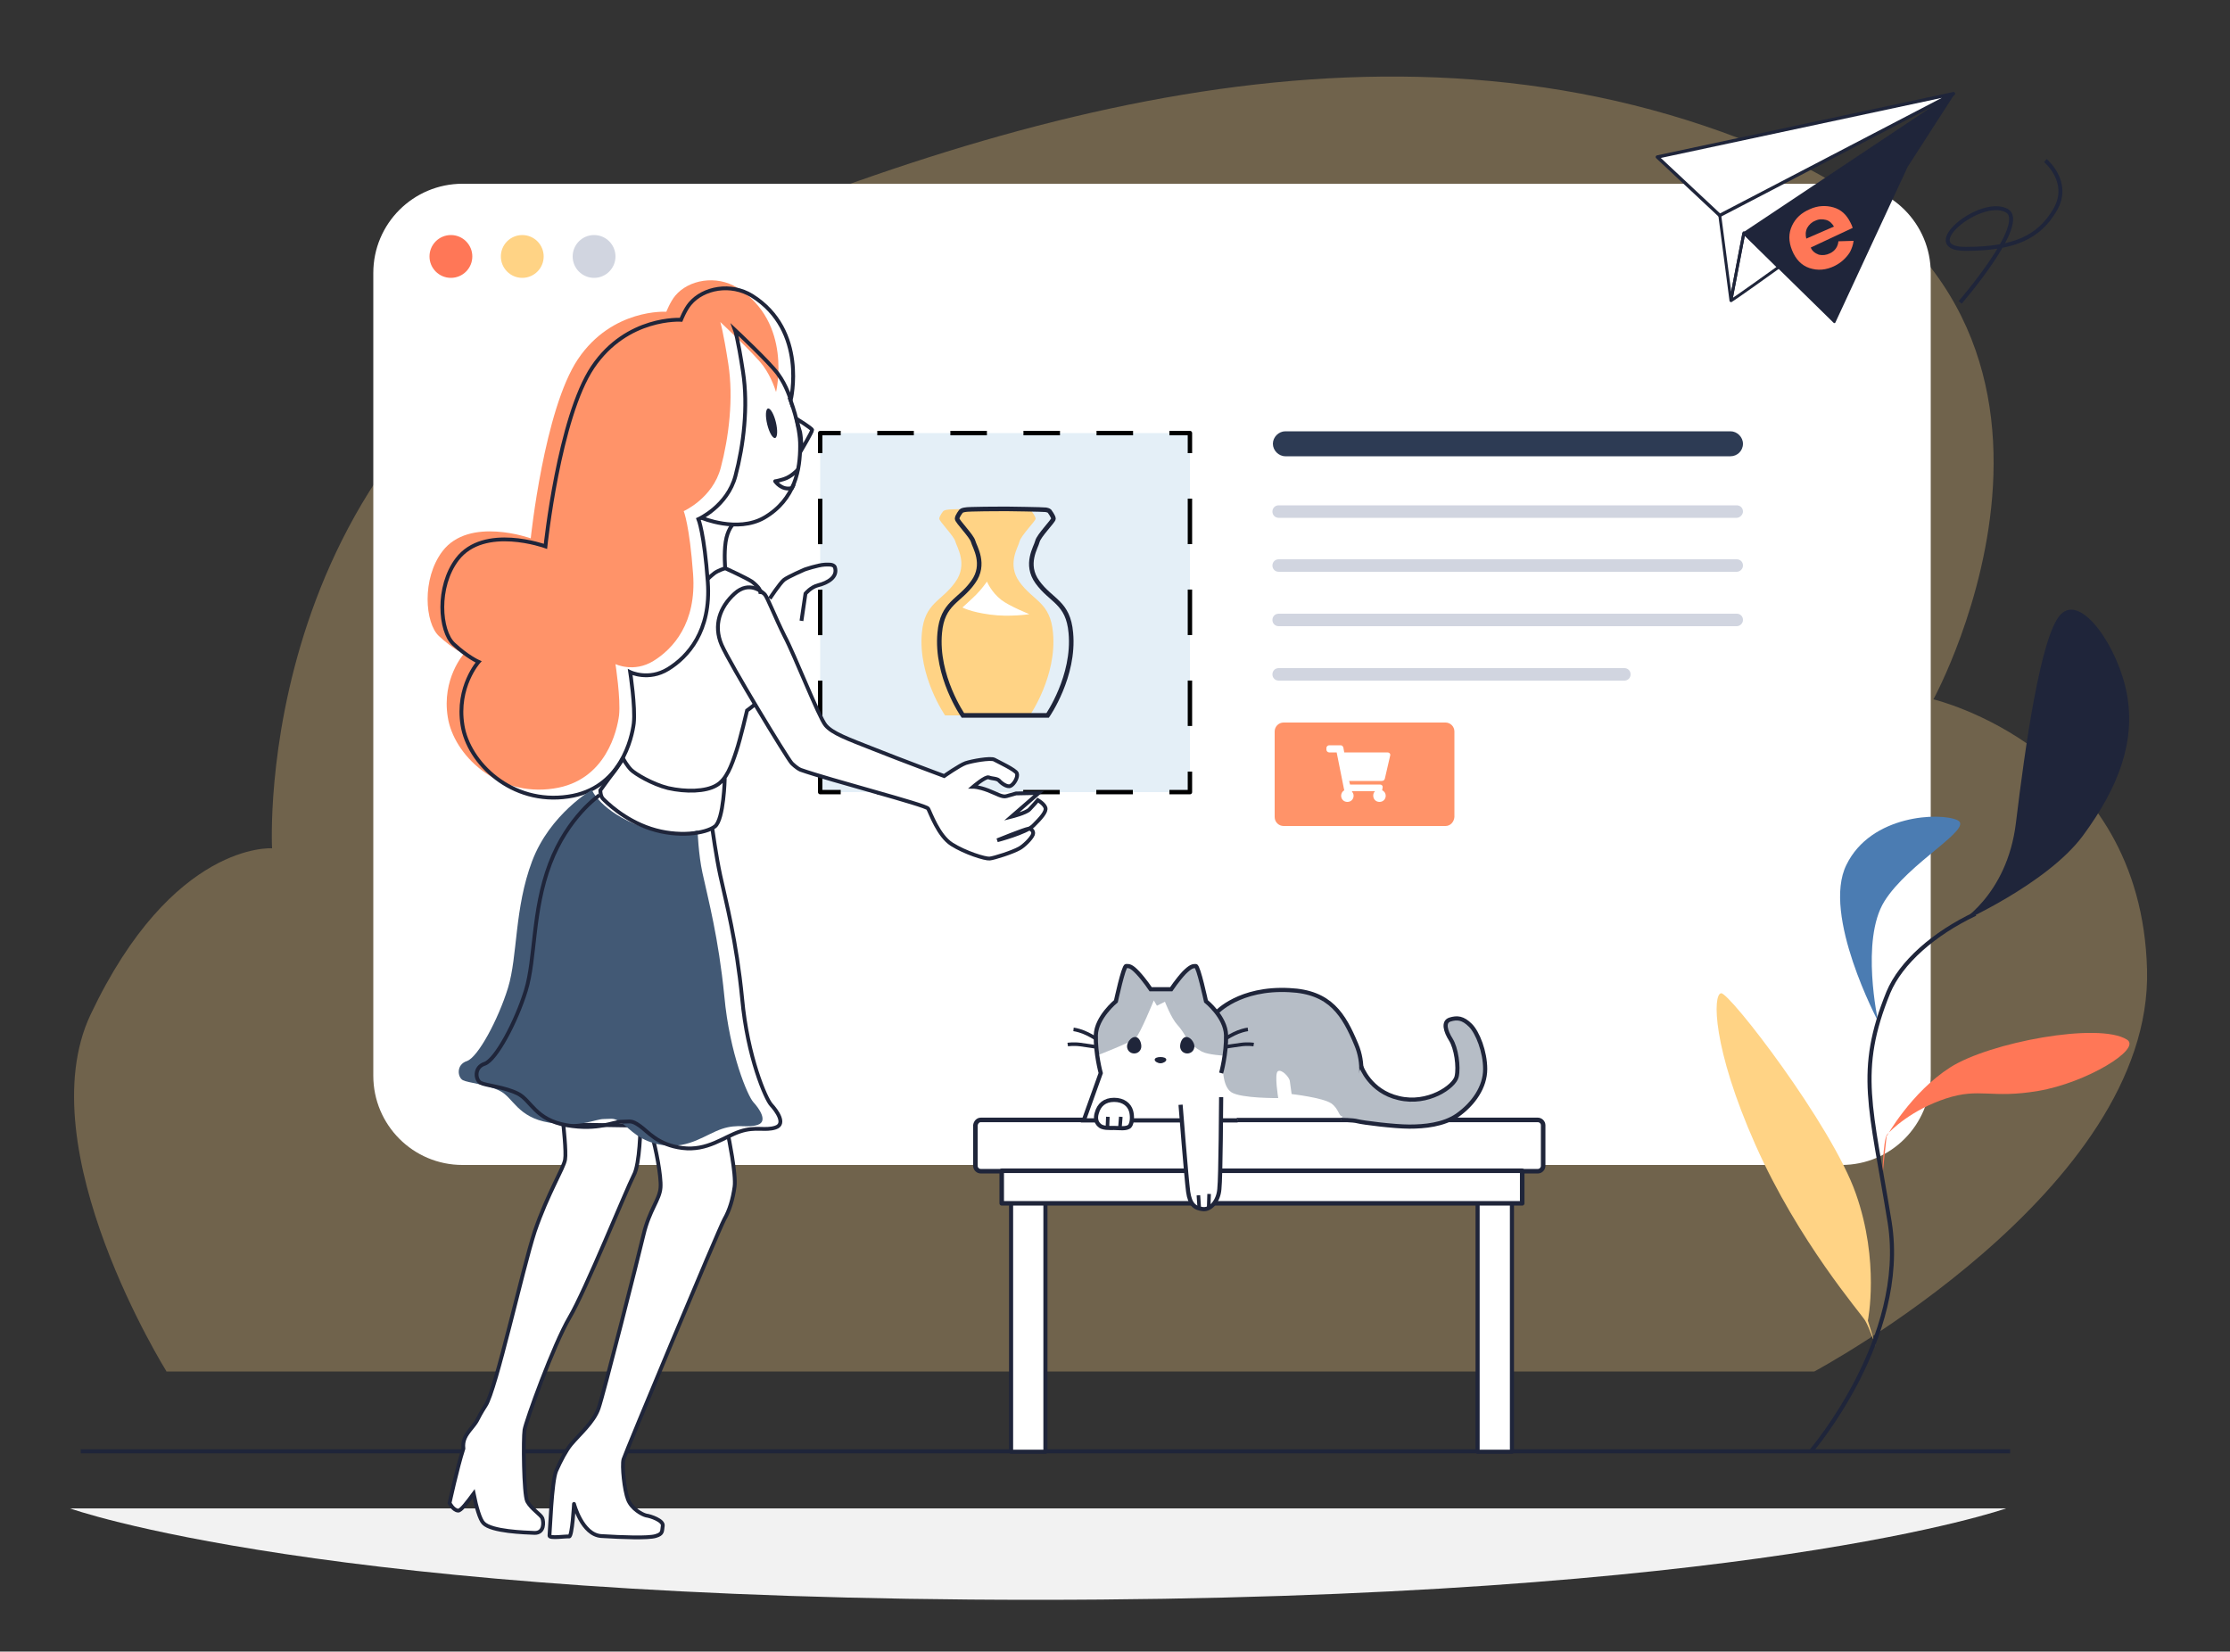
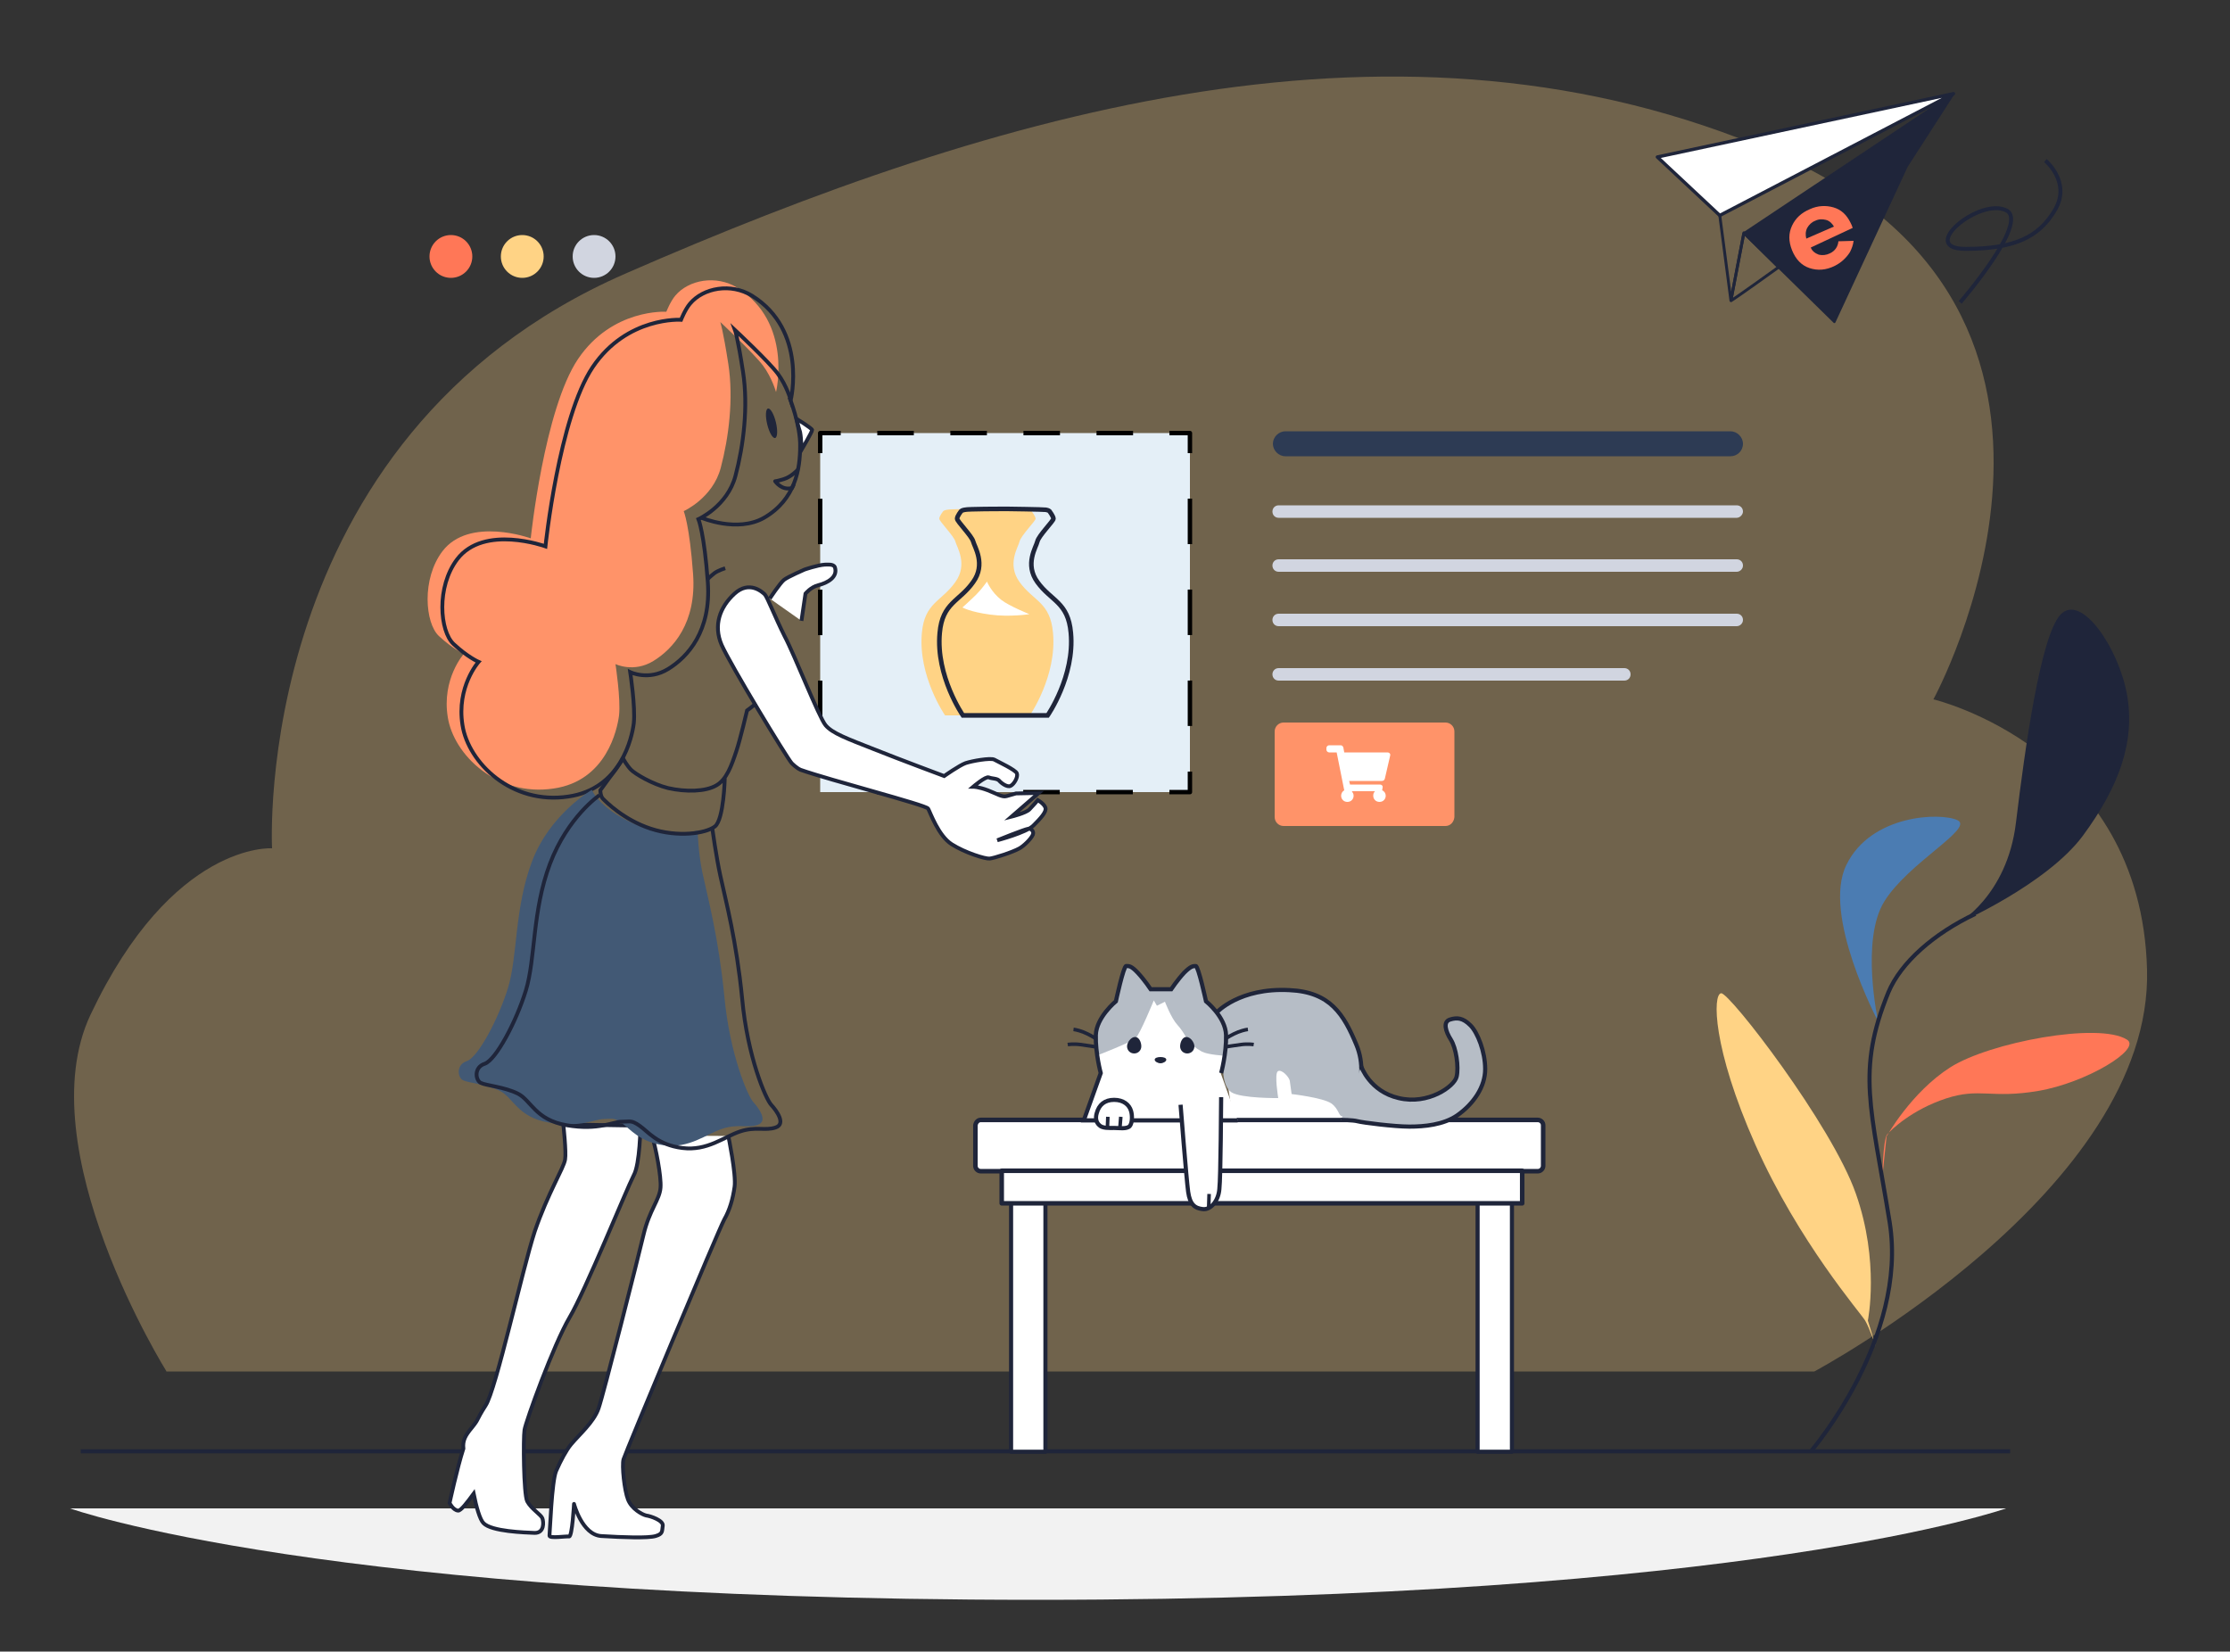
<svg xmlns="http://www.w3.org/2000/svg" version="1.1" id="Calque_1" x="0px" y="0px" viewBox="0 0 500 370.3" style="enable-background:new 0 0 500 370.3;" xml:space="preserve">
  <rect x="0" y="0" width="500" height="370.3" fill="#333333" stroke="none" />
  <style type="text/css">
	.st0{opacity:0.3;fill:#FFD385;}
	.st1{fill:#F2F2F2;}
	.st2{fill:none;stroke:#1F253A;stroke-width:0.918;stroke-linejoin:round;stroke-miterlimit:10;}
	.st3{fill:#FFFFFF;}
	.st4{fill:#4B7CB2;}
	.st5{fill:#FFD385;}
	.st6{fill:#FF7757;}
	.st7{fill:#1F253A;}
	.st8{fill:#2D3B54;}
	.st9{fill:#D1D5E0;}
	.st10{fill:#FF9369;}
	.st11{fill:#1F253A;stroke:#1F253A;stroke-width:0.496;stroke-linejoin:round;stroke-miterlimit:10;}
	.st12{fill:#FFFFFF;stroke:#1F253A;stroke-width:0.746;stroke-linejoin:round;stroke-miterlimit:10;}
	.st13{fill:none;stroke:#1F253A;stroke-width:0.644;stroke-linejoin:round;stroke-miterlimit:10;}
	.st14{fill:#FFFFFF;stroke:#1F253A;stroke-width:1.017;stroke-linejoin:round;stroke-miterlimit:10;}
	.st15{fill:#FFFFFF;stroke:#1F253A;stroke-width:0.918;stroke-linejoin:round;stroke-miterlimit:10;}
	.st16{fill:none;stroke:#1F253A;stroke-width:0.888;stroke-linejoin:round;stroke-miterlimit:10;}
	.st17{fill:#E4EFF7;}
	.st18{fill:none;stroke:#000000;stroke-width:0.989;stroke-linejoin:round;}
	.st19{fill:none;stroke:#000000;stroke-width:0.989;stroke-linejoin:round;stroke-dasharray:8.193,8.193;}
	.st20{fill:none;stroke:#000000;stroke-width:0.989;stroke-linejoin:round;stroke-dasharray:10.196,10.196;}
	.st21{fill:none;stroke:#1F253A;stroke-width:1.028;stroke-miterlimit:10;}
	.st22{fill:none;stroke:#1F253A;stroke-width:0.856;stroke-miterlimit:10;}
	.st23{fill:#FFFFFF;stroke:#1F253A;stroke-width:0.856;stroke-miterlimit:10;}
	.st24{fill:#FFFFFF;stroke:#1F253A;stroke-width:0.856;stroke-linejoin:round;stroke-miterlimit:10;}
	.st25{fill:#425975;}
	.st26{fill:none;stroke:#1F253A;stroke-width:0.856;stroke-linecap:round;stroke-linejoin:round;stroke-miterlimit:10;}
	.st27{fill:none;stroke:#1F253A;stroke-width:0.802;stroke-miterlimit:10;}
	.st28{fill:#B6BDC6;}
	.st29{fill:none;stroke:#1F253A;stroke-width:0.931;stroke-miterlimit:10;}
	.st30{fill:#B6BDC6;stroke:#1F253A;stroke-width:0.931;stroke-miterlimit:10;}
	.st31{fill:#FFFFFF;stroke:#1F253A;stroke-width:0.931;stroke-miterlimit:10;}
	.st32{fill:#FFFFFF;stroke:#1F253A;stroke-width:0.802;stroke-miterlimit:10;}
</style>
  <path class="st0" d="M37.4,307.6c0,0-31.3-50-17.1-80.1C38.7,188.6,61,190.2,61,190.2s-5-92,79.1-128.8s174.5-63,257.7-27.2  s35.7,122.6,35.7,122.6s46.6,11,47.9,60.6c1.3,49.6-74.6,90.1-74.6,90.1H37.4z" />
  <path class="st1" d="M232.2,358.7c-159.9,0-216.5-20.5-216.5-20.5h434.1C449.8,338.2,392.1,358.7,232.2,358.7z" />
  <line class="st2" x1="18.1" y1="325.4" x2="450.7" y2="325.4" />
-   <path class="st3" d="M412.9,261.2H103.7c-11.1,0-20-9-20-20V61.2c0-11.1,9-20,20-20h309.2c11.1,0,20,9,20,20v179.9  C432.9,252.2,424,261.2,412.9,261.2z" />
  <g>
    <g id="vegetation_30_">
      <path class="st4" d="M421.1,229c0,0-4-18.2,1.4-26.9c5.4-8.7,20.2-16.4,16.4-18.2c-3.8-1.8-19.4-1.3-24.9,10    C408.4,205.1,421.1,229,421.1,229" />
      <path class="st5" d="M420.6,301.9c0,0-1.4-4.1-2.4-5.8c-1-1.7-14.9-17.6-24.6-39.4s-9.6-33.8-7.7-34c1.8-0.3,24.8,29.5,30.2,44.9    c5.4,15.3,2.7,28.5,2.7,28.5" />
      <path class="st6" d="M422,264.3c0,0,0.2-8.7,1.1-9.9c0.9-1.1,5.6-5.6,13.2-8.1c7.6-2.5,10.1,0.1,20.7-1.7    c10.7-1.8,23.3-9.4,19.9-11.5c-6.3-4-30.8,0.6-39.6,6.2s-14.3,15.5-14.3,15.5" />
    </g>
    <g>
      <path class="st7" d="M438.9,207.1c0,0,11.1-6.1,13.1-22.6c2-16.5,5.5-41.9,10-46.7c4.6-4.9,13,7.4,14.9,17.9    c1.9,10.6-1.8,20.7-9.9,31.7C458.8,198.4,438.9,207.1,438.9,207.1" />
    </g>
    <path class="st2" d="M406.2,325.2c0,0,21.6-25.2,17.5-51.1c-4.2-25.9-7.5-33.9-0.3-51.6c2.8-6.7,10.2-13.2,19.5-17.6" />
  </g>
  <g>
    <path class="st8" d="M388,102.3h-99.8c-1.5,0-2.8-1.3-2.8-2.8v0c0-1.5,1.3-2.8,2.8-2.8H388c1.5,0,2.8,1.3,2.8,2.8v0   C390.8,101.1,389.5,102.3,388,102.3z" />
    <path class="st9" d="M389.4,116.1H286.7c-0.8,0-1.4-0.6-1.4-1.4l0,0c0-0.8,0.6-1.4,1.4-1.4h102.7c0.8,0,1.4,0.6,1.4,1.4l0,0   C390.8,115.4,390.1,116.1,389.4,116.1z" />
    <path class="st9" d="M389.4,128.2H286.7c-0.8,0-1.4-0.6-1.4-1.4l0,0c0-0.8,0.6-1.4,1.4-1.4h102.7c0.8,0,1.4,0.6,1.4,1.4l0,0   C390.8,127.6,390.1,128.2,389.4,128.2z" />
    <path class="st9" d="M389.4,140.4H286.7c-0.8,0-1.4-0.6-1.4-1.4l0,0c0-0.8,0.6-1.4,1.4-1.4h102.7c0.8,0,1.4,0.6,1.4,1.4l0,0   C390.8,139.8,390.1,140.4,389.4,140.4z" />
    <path class="st9" d="M364.2,152.6h-77.5c-0.8,0-1.4-0.6-1.4-1.4l0,0c0-0.8,0.6-1.4,1.4-1.4h77.5c0.8,0,1.4,0.6,1.4,1.4l0,0   C365.6,152,365,152.6,364.2,152.6z" />
    <g>
      <path class="st10" d="M324.1,185.2h-36.3c-1.1,0-2-0.9-2-2V164c0-1.1,0.9-2,2-2h36.3c1.1,0,2,0.9,2,2v19.2    C326,184.3,325.2,185.2,324.1,185.2z" />
      <path class="st3" d="M310.5,174.6l1.2-5.2c0.1-0.4-0.2-0.7-0.6-0.7h-9.7l-0.2-1.1c-0.1-0.3-0.3-0.5-0.6-0.5H298    c-0.3,0-0.6,0.3-0.6,0.6v0.4c0,0.3,0.3,0.6,0.6,0.6h1.7l1.7,8.5c-0.4,0.2-0.7,0.7-0.7,1.2c0,0.8,0.6,1.4,1.4,1.4s1.4-0.6,1.4-1.4    c0-0.4-0.2-0.7-0.4-1h5.2c-0.3,0.3-0.4,0.6-0.4,1c0,0.8,0.6,1.4,1.4,1.4s1.4-0.6,1.4-1.4c0-0.5-0.3-1-0.8-1.2l0.1-0.6    c0.1-0.4-0.2-0.7-0.6-0.7h-6.7l-0.2-0.8h7.3C310.2,175.1,310.4,174.9,310.5,174.6z" />
    </g>
  </g>
  <g>
    <circle class="st6" cx="101.1" cy="57.5" r="4.8" />
    <circle class="st5" cx="117.1" cy="57.5" r="4.8" />
    <circle class="st9" cx="133.2" cy="57.5" r="4.8" />
  </g>
  <g>
    <polygon class="st11" points="438,21 427.5,37.3 411.3,72.2 391,52.3  " />
    <polygon class="st12" points="371.6,35.2 385.6,48.3 438,21  " />
    <path class="st13" d="M398.8,59.9c0,0-10.7,7.7-10.7,7.5c0-0.2,2.9-15.2,2.9-15.2L398.8,59.9z" />
    <polyline class="st13" points="385.6,48.3 388.1,67.4 391,52.3  " />
    <path class="st6" d="M412.2,54.1c-0.1,1.2-0.8,2.2-1.9,2.7c-0.8,0.4-1.7,0.5-2.5,0.3c-0.8-0.3-1.5-0.8-1.8-1.6l9.4-4.4   c-0.1-0.4-0.3-0.8-0.5-1.2c-0.9-1.8-2.1-2.9-3.8-3.4c-1.7-0.5-3.6-0.4-5.3,0.4c-1.9,0.8-3.2,2-4,3.7c-0.8,1.7-0.8,3.5,0,5.5   c0.8,2,2.1,3.4,3.9,4c1.8,0.6,3.7,0.5,5.7-0.5c1.4-0.7,2.6-1.8,3.4-3.1c0.4-0.8,0.7-1.6,0.8-2.5L412.2,54.1z M405,53.5   c-0.2-0.8-0.2-1.6,0.2-2.4c0.4-0.7,1-1.3,1.8-1.6c0.8-0.4,1.6-0.4,2.4-0.2c0.8,0.2,1.4,0.8,1.8,1.5L405,53.5z" />
  </g>
  <g>
    <path class="st14" d="M219.9,251.1h124.9c0.6,0,1.2,0.5,1.2,1.2v9.1c0,0.6-0.5,1.2-1.2,1.2H219.9c-0.6,0-1.2-0.5-1.2-1.2v-9.1   C218.8,251.6,219.3,251.1,219.9,251.1z" />
    <rect x="226.7" y="262.5" class="st15" width="7.7" height="63" />
    <rect x="331.3" y="262.5" class="st15" width="7.7" height="63" />
    <rect x="224.6" y="262.5" class="st14" width="116.7" height="7.3" />
  </g>
  <path id="vent_3_" class="st16" d="M439.5,67.8c0,0,15.5-17.9,10.4-20.6c-5.9-3.1-20.1,8.6-9.2,8.6c10.9,0,16.5-2.6,20.1-8.8  c3.6-6.2-2.2-11-2.2-11" />
  <g>
    <g>
      <rect x="183.9" y="97.1" class="st17" width="82.9" height="80.5" />
      <g>
        <polyline class="st18" points="183.9,101.6 183.9,97.1 188.5,97.1    " />
        <line class="st19" x1="196.7" y1="97.1" x2="258.1" y2="97.1" />
        <polyline class="st18" points="262.2,97.1 266.8,97.1 266.8,101.6    " />
        <line class="st20" x1="266.8" y1="111.8" x2="266.8" y2="167.9" />
        <polyline class="st18" points="266.8,173 266.8,177.6 262.2,177.6    " />
        <line class="st19" x1="254" y1="177.6" x2="192.6" y2="177.6" />
-         <polyline class="st18" points="188.5,177.6 183.9,177.6 183.9,173    " />
        <line class="st20" x1="183.9" y1="162.8" x2="183.9" y2="106.7" />
      </g>
    </g>
    <g>
      <path class="st5" d="M230.9,160.4c0,0,6.1-8.8,5.2-18.5c-0.6-6.9-4.4-7.1-7.5-11.4c-2.9-4-0.3-7.8,0-9.1s3.6-4.6,3.6-5.1    s-0.9-1.7-0.9-1.7s-0.2-0.2-0.8-0.3c-0.6-0.1-8.6-0.2-8.6-0.2h-1c0,0-8,0-8.6,0.2c-0.6,0.1-0.8,0.3-0.8,0.3s-0.9,1.1-0.9,1.7    s3.3,3.9,3.6,5.1c0.3,1.2,2.9,5.1,0,9.1c-3.1,4.4-6.9,4.6-7.5,11.4c-0.9,9.7,5.2,18.5,5.2,18.5H230.9z" />
      <path class="st21" d="M234.9,160.4c0,0,6.1-8.8,5.2-18.5c-0.6-6.9-4.4-7.1-7.5-11.4c-2.9-4-0.3-7.8,0-9.1s3.6-4.6,3.6-5.1    s-0.9-1.7-0.9-1.7s-0.2-0.2-0.8-0.3c-0.6-0.1-8.6-0.2-8.6-0.2h-1c0,0-8,0-8.6,0.2c-0.6,0.1-0.8,0.3-0.8,0.3s-0.9,1.1-0.9,1.7    s3.3,3.9,3.6,5.1c0.3,1.2,2.9,5.1,0,9.1c-3.1,4.4-6.9,4.6-7.5,11.4c-0.9,9.7,5.2,18.5,5.2,18.5H234.9z" />
    </g>
    <path class="st3" d="M221.3,130.4c0,0-1.2,1.7-2.4,2.9c-1.1,1.1-3.1,2.9-3.1,2.9s1.7,1,6.2,1.6c4.4,0.6,8.8-0.1,8.8-0.1   s-4.5-1.8-6.3-3.2C222.2,132.7,221.3,130.4,221.3,130.4z" />
  </g>
  <g>
    <path class="st10" d="M149.4,69.9c0,0-12.1-0.8-19.8,10.6c-7.6,11.3-10.6,40.2-10.6,40.2s-13.8-5-19.8,2.9   c-4.7,6.2-3.9,16.1-0.8,19c3.1,2.9,5.6,4,5.6,4s-5,5.6-3.6,14.2c1.3,8.4,11,17.9,23.7,16c11.9-1.7,14.3-13.3,14.7-16.4   c0.4-3.7-0.8-11.5-0.8-11.5s4.1,2,8.5-0.7c4.4-2.7,9.7-8.5,8.9-19.5c-0.8-11-2.1-14.1-2.1-14.1s6.5-2.9,8.3-9.7   c1.8-6.8,2.9-15.5,1.7-23.3c-1.2-7.7-1.8-9.4-1.8-9.4s7.6,7.1,9.6,9.8s2.9,5.9,2.9,5.9s3.8-15.6-8.7-23.4   c-4.7-2.9-10.9-1.8-13.9,1.8C150.3,67.6,149.4,69.9,149.4,69.9z" />
    <path class="st22" d="M152.7,71.7c0,0-12.1-0.8-19.8,10.6c-7.6,11.3-10.6,40.2-10.6,40.2s-13.8-5-19.8,2.9   c-4.7,6.2-3.9,16.1-0.8,19c3.1,2.9,5.6,4,5.6,4s-5,5.6-3.6,14.2c1.3,8.4,11,17.9,23.7,16c11.9-1.7,14.3-13.3,14.7-16.4   c0.4-3.7-0.8-11.5-0.8-11.5s4.1,2,8.5-0.7s9.7-8.5,8.9-19.5c-0.8-11-2.1-14.1-2.1-14.1s6.5-2.9,8.3-9.7c1.8-6.8,2.9-15.5,1.7-23.3   s-1.8-9.4-1.8-9.4s7.6,7.1,9.6,9.8c2,2.7,2.9,5.9,2.9,5.9s3.8-15.6-8.7-23.4c-4.7-2.9-10.9-1.8-13.9,1.8   C153.6,69.4,152.7,71.7,152.7,71.7z" />
    <path class="st22" d="M177,89.1c0,0,2.5,6.2,2.4,11c0,4.9-1,11.9-8.1,16c-6,3.4-14,0-14,0" />
    <ellipse id="oeil_16_" transform="matrix(0.972 -0.235 0.235 0.972 -17.465 43.314)" class="st7" cx="173" cy="94.9" rx="1" ry="3.4" />
    <path class="st23" d="M178.6,93.9c0,0,3.4,2.1,3.5,2.5c0,0.4-2.4,4.5-2.4,4.5s0-2.4-0.3-4C178.9,95.4,178.6,93.9,178.6,93.9z" />
    <path class="st23" d="M171.5,133.3c-0.6-0.6-3.5-3.2-6.8-0.2c-3.3,3-4.8,7.1-2.9,11.5c2,4.5,14.5,25.1,15.7,26.5   c0.2,0.2,1.1,1.1,2,1.5c6.5,2.3,28.2,7.9,28.6,8.7c0.5,0.9,2.3,6.1,5.3,8c3,1.9,7.5,3.3,8.5,3.2c1-0.1,5.1-1.4,6.7-2.3   c0.9-0.5,2.6-2.1,3-3.1c0.3-0.9-0.7-1.4-1-1.3c-1.1,0.2-7,2.6-7,2.6s6.5-1.7,8.1-3.3s3-3.1,2.7-4c-0.3-0.9-1.7-1.7-1.7-1.7   s-1.2,1.4-1.9,2.1c-0.8,0.8-4,1.6-4,1.6l6.1-5.3l-5.1,0.1c0,0-1.1,0.3-2.1,0.6c-1,0.3-2.1-0.5-4.2-1.3s-3.3-0.8-3.3-0.8   s2.8-2.4,3.5-2.1s1.8,0.2,2.3,0.7c0.4,0.5,1.8,1.6,2.6,1.2c0.8-0.4,1.7-2,1.4-2.8s-4.2-2.6-5.1-3.1c-0.9-0.4-4.9,0.3-6.4,0.8   c-1.4,0.5-4.8,2.9-4.8,2.9s-10.2-3.8-15.7-6c-6.1-2.4-9.4-3.6-10.9-5.4c-1.5-1.8-7-15.9-9.2-20C173.8,138.4,172.1,134,171.5,133.3z   " />
-     <path class="st22" d="M164.3,117.6c0,0-1.2,1.2-1.6,3.9s-0.1,5.9-0.1,5.9s4.6,2.1,6,3c0,0,0.8,0.6,1.4,1.3c0.6,0.7,0.5,1.5,0.5,1.5   " />
    <path class="st22" d="M158.6,129.9c0,0,0.7-0.7,1.6-1.4c0.8-0.6,2.4-1.1,2.4-1.1" />
    <path class="st23" d="M143.6,252.4l-17.3-0.3c0,0,0.7,6.2,0.4,7.9c-0.3,1.9-3.9,7.6-6.8,16.1c-2.8,8.6-8.7,35.5-11,39   c-2.3,3.6-1.4,2.9-3.1,5c-1.5,1.8-2.1,2.9-1.9,4.7c-1.4,4.3-3.1,12.2-3.1,12.2s0.8,1.6,1.9,1.7c0.6,0.1,2.1-1.9,3.5-3.8   c0.6,3,1.4,5.8,2.2,6.6c1.8,1.9,9.3,2.1,11.5,2.2c2.2,0,2-2.5,1.7-3.3c-0.3-0.8-2.5-2.1-3.4-3.8c-0.8-1.7-0.9-14.1-0.6-16   c0.3-1.9,6.5-19.1,10.1-25.2c3.6-6.1,12.7-28.6,14.4-31.9C143.5,261,143.6,252.4,143.6,252.4z" />
    <path class="st24" d="M163.3,254.7c0,0,1.8,8.6,1.4,11.4c-0.4,2.8-1.1,5.2-2.3,7.3s-22.2,52.4-22.6,53.8s0.2,7,1,9   c0.8,2.1,3.2,3.4,4.1,3.6c0.9,0.1,3.9,1.1,3.7,2.3c-0.2,1.2,0.1,1.8-1.6,2.3c-1.7,0.5-7.3,0.3-12.2,0c-4.3-0.3-6.1-7.2-6.1-7.2   s-0.4,7.4-1.1,7.3c-0.7-0.1-4.5,0.5-4.4-0.2c0.1-0.7,0.5-12.2,1.5-14.5c1-2.3,2.3-4.7,3.3-5.9c2-2.4,5.1-5,6.2-8.1   s8.8-33.5,10.1-39c1.3-5.5,3.6-7.8,3.8-10.5c0.2-2.6-1.1-9-1.9-11.7" />
    <path class="st25" d="M132.7,177.1c0,0-9.4,5.4-13.4,16c-4,10.6-3.2,21.2-5.4,28.4c-2.2,7.1-6.7,15.5-9.2,16.4   c-2.5,0.8-2.1,3.7-0.9,4.3c1.2,0.6,5.3,0.9,8.3,2.4c3,1.5,3.9,5.9,11,7.1c7.1,1.2,10.3-0.8,12.3-0.8c2,0,2.1-0.4,4,0.9   c1.9,1.3,4,4.3,9.6,5c5.6,0.7,9.3-2.5,12.9-3.7c3.6-1.2,5.6-0.1,8-0.9s0.2-3.8-1-5.1s-5.3-10.7-6.5-23.8   c-1.3-13.1-3.6-21.6-4.9-27.6c-0.9-4.1-1.1-9.5-1.1-9.5s-5.3,1.9-12.5-0.8C134.6,181.9,132.7,177.1,132.7,177.1z" />
    <path class="st22" d="M134.4,178.3c0,0-7.1,4.8-11.1,15.4s-3.2,21.2-5.4,28.4c-2.2,7.1-6.7,15.5-9.2,16.4c-2.5,0.8-2.1,3.7-0.9,4.3   c1.2,0.6,5.3,0.9,8.3,2.4s3.9,5.9,11,7.1s10.3-0.8,12.3-0.8c2,0,2.1-0.4,4,0.9s4,4.3,9.6,5s9.3-2.5,12.9-3.7c3.6-1.2,5.6-0.1,8-0.9   s0.2-3.8-1-5.1s-5.3-10.7-6.5-23.8c-1.3-13.1-3.6-21.6-4.9-27.6c-0.9-4.1-1.8-10.6-1.8-10.6" />
    <path class="st22" d="M162.5,174.5c0,0-0.2,9.2-2.2,10.8c-2.1,1.6-8.3,2.5-14.4,0.5c-6.1-2-10.1-6.1-10.7-6.7s-0.6-1.9-0.6-1.9   s2-2.8,2.8-3.8c0.8-1,2.3-3.3,2.3-3.3s0.9,1.6,1.8,2.5c0.9,0.9,4.7,3.2,8.3,4.1c4,0.9,8.4,0.8,10.8-0.6c2.3-1.3,3.4-4.4,4.5-7.7   c0.9-2.7,2.4-9.1,2.4-9.1s1-0.7,2-1.6" />
    <path class="st23" d="M172.6,134.2c0,0,2.3-3.5,3.2-4.2c0.9-0.7,4.6-2.3,4.6-2.3s2.9-1,4.5-1.1c0.6,0,2-0.2,2.3,0.6   c0.7,2.2-1.7,3.5-3.7,4c-1.7,0.4-2.9,1.9-2.9,1.9l-0.9,6.1" />
    <path class="st26" d="M178.8,105.4c0,0-1.4,1.5-3,2s-2,0.5-2,0.5s1.5,2.2,3.8,1.5l0.3-0.6" />
  </g>
  <g id="chat_8_">
    <path class="st27" d="M245.6,232.8c0,0-1.4-0.9-2.7-1.4s-2.2-0.6-2.2-0.6" />
    <path class="st27" d="M245.6,234.7c0,0-1.9-0.3-3.4-0.5c-1.5-0.2-2.8,0-2.8,0" />
    <path class="st3" d="M272.8,227c0,0,5.1-5.6,16.3-5c9.2,0.4,12.2,5.5,15,12.2c3.6,8.5-2.5,16.9-2.5,16.9h-25.1" />
    <path class="st28" d="M274.2,238.5c0,0-0.3,5,1.9,6.4c2.2,1.4,10.5,1.3,10.5,1.3s-0.9-5.4-0.1-6s2.6,1.3,2.7,2.2   c0.1,0.8,0.4,2.9,0.4,2.9s7,0.8,8.9,2.1c1.8,1.3,1.6,3,2.6,2.9s5-8.6,3.9-12.5c-1.1-3.9-2.1-7.6-4.5-10.1c-2.4-2.5-5.9-5.2-9.7-5.4   c-3.8-0.3-8.5-0.2-12.2,1.4s-5.8,3.5-5.8,3.5s1.5,1.6,1.8,3.2c0.4,1.6,0.5,4.4,0.2,5.7C274.6,237.1,274.2,238.5,274.2,238.5z" />
    <path class="st29" d="M272.8,227c0,0,5.1-5.6,16.3-5c9.2,0.4,12.2,5.5,15,12.2c3.6,8.5-2.5,16.9-2.5,16.9h-25.1" />
    <path id="corps_17_" class="st3" d="M277.5,251.2l-3.8-10.6c0,0,1.2-4.4,1.1-8.5c-0.1-4.1-4.5-7.6-4.5-7.6s-1.7-7.9-2.3-7.9   s-1.1,0-2.6,1.5c-1.5,1.6-2.9,3.7-2.9,3.7H258c0,0-1.4-2.1-2.9-3.7c-1.5-1.6-2-1.5-2.6-1.5c-0.6,0-2.3,7.9-2.3,7.9   s-4.4,3.6-4.5,7.6c-0.1,4.1,1.1,8.5,1.1,8.5l-3.8,10.6H277.5z" />
    <path class="st28" d="M246.1,236.6c0,0,7.5-2.9,8.5-3.8c1-0.9,4.1-8.5,4.1-8.5l0.7,1.2l1.8-0.9c0,0,1.4,3.7,2.8,5.2s2.6,4,2.6,4   s1.6,1.3,2.9,2c1.4,0.7,5,0.9,5,0.9s0.4-3.8,0.1-5.2c-0.2-1.4-1.6-4.3-2.8-5.4c-1.2-1.1-1.3-1.2-1.6-1.6c-0.2-0.4-1-4.6-1.3-5.3   c-0.3-0.8-0.5-2.6-1.3-2.5c-0.8,0.1-3,2.2-3.6,2.9c-0.6,0.7-1.7,2.3-1.7,2.3H258c0,0-2-2.7-2.7-3.4s-1.8-1.8-2.6-1.8   c-0.8,0.1-1.1,2.3-1.3,2.8c-0.1,0.5-1.3,5.1-1.3,5.1s-2.5,2.4-3.4,4c-0.9,1.6-1.2,3.7-1.1,5.1C245.9,235,246.1,236.6,246.1,236.6z" />
    <path id="corps_16_" class="st29" d="M273.8,240.6c0,0,1.2-4.4,1.1-8.5c-0.1-4.1-4.5-7.6-4.5-7.6s-1.7-7.9-2.3-7.9s-1.1,0-2.6,1.5   c-1.5,1.6-2.9,3.7-2.9,3.7H258c0,0-1.4-2.1-2.9-3.7c-1.5-1.6-2-1.5-2.6-1.5c-0.6,0-2.3,7.9-2.3,7.9s-4.4,3.6-4.5,7.6   c-0.1,4.1,1.1,8.5,1.1,8.5l-3.8,10.6h34.5" />
    <path class="st27" d="M274.9,232.8c0,0,1.4-0.9,2.7-1.4c1.3-0.5,2.2-0.6,2.2-0.6" />
    <path class="st27" d="M274.9,234.7c0,0,1.9-0.3,3.4-0.5c1.5-0.2,2.8,0,2.8,0" />
    <g id="oeil-droit-chat_16_">
      <path id="pupille_17_" class="st7" d="M252.7,234.6c0-0.9,0.9-2.1,1.8-2.1s1.4,1.2,1.4,2.1s-0.7,1.6-1.6,1.6    S252.7,235.5,252.7,234.6z" />
    </g>
    <g id="oeil-droit-chat_15_">
      <path id="pupille_16_" class="st7" d="M267.8,234.6c0-0.9-0.9-2.1-1.8-2.1s-1.4,1.2-1.4,2.1s0.7,1.6,1.6,1.6    S267.8,235.5,267.8,234.6z" />
    </g>
    <path class="st7" d="M258.9,237.6c0-0.4,0.6-0.6,1.3-0.6s1.3,0.2,1.3,0.6c0,0.4-0.7,0.8-1.3,0.8S258.9,238,258.9,237.6z" />
    <path class="st30" d="M300.7,251.1c0,0,2.6,0,3.7,0.3s8.2,1.2,11.6,1.2c3.4,0,7.6-0.4,10.7-2.5c3.7-2.6,6.3-6.4,6.3-10.4   c0-3.9-1.7-8.2-3.3-9.8c-1.7-1.7-3-1.8-4.6-1.3s-1,2.6,0.2,4.5c1.2,1.9,1.8,6.1,1.3,8.3c-0.5,2.2-6.4,6.4-13,4.8   c-6.5-1.5-8.4-7.1-8.4-7.1" />
    <path class="st31" d="M245.9,249.6c0.5-1.9,1.8-3,3.9-3c2.1,0,3.4,1.1,3.8,2.5c0.3,1,0.3,2.7-0.3,3.4c-0.7,0.7-2.4,0.4-3.5,0.4   c-1.1,0-2.6,0.1-3.3-0.6C245.7,251.6,245.6,250.6,245.9,249.6z" />
    <path class="st31" d="M273.8,246c0,0-0.1,18.1-0.4,20.6c-0.2,2.6-1.9,4.7-3.7,4.5c-1.8-0.2-2.9-1-3.3-3.9   c-0.4-2.9-1.7-19.5-1.7-19.5" />
    <line class="st32" x1="248.4" y1="250.4" x2="248.3" y2="252.9" />
    <line class="st32" x1="251.3" y1="250.4" x2="251.1" y2="252.9" />
-     <line class="st32" x1="268.7" y1="268" x2="268.9" y2="271" />
    <line class="st32" x1="271.1" y1="267.7" x2="271" y2="270.9" />
  </g>
</svg>